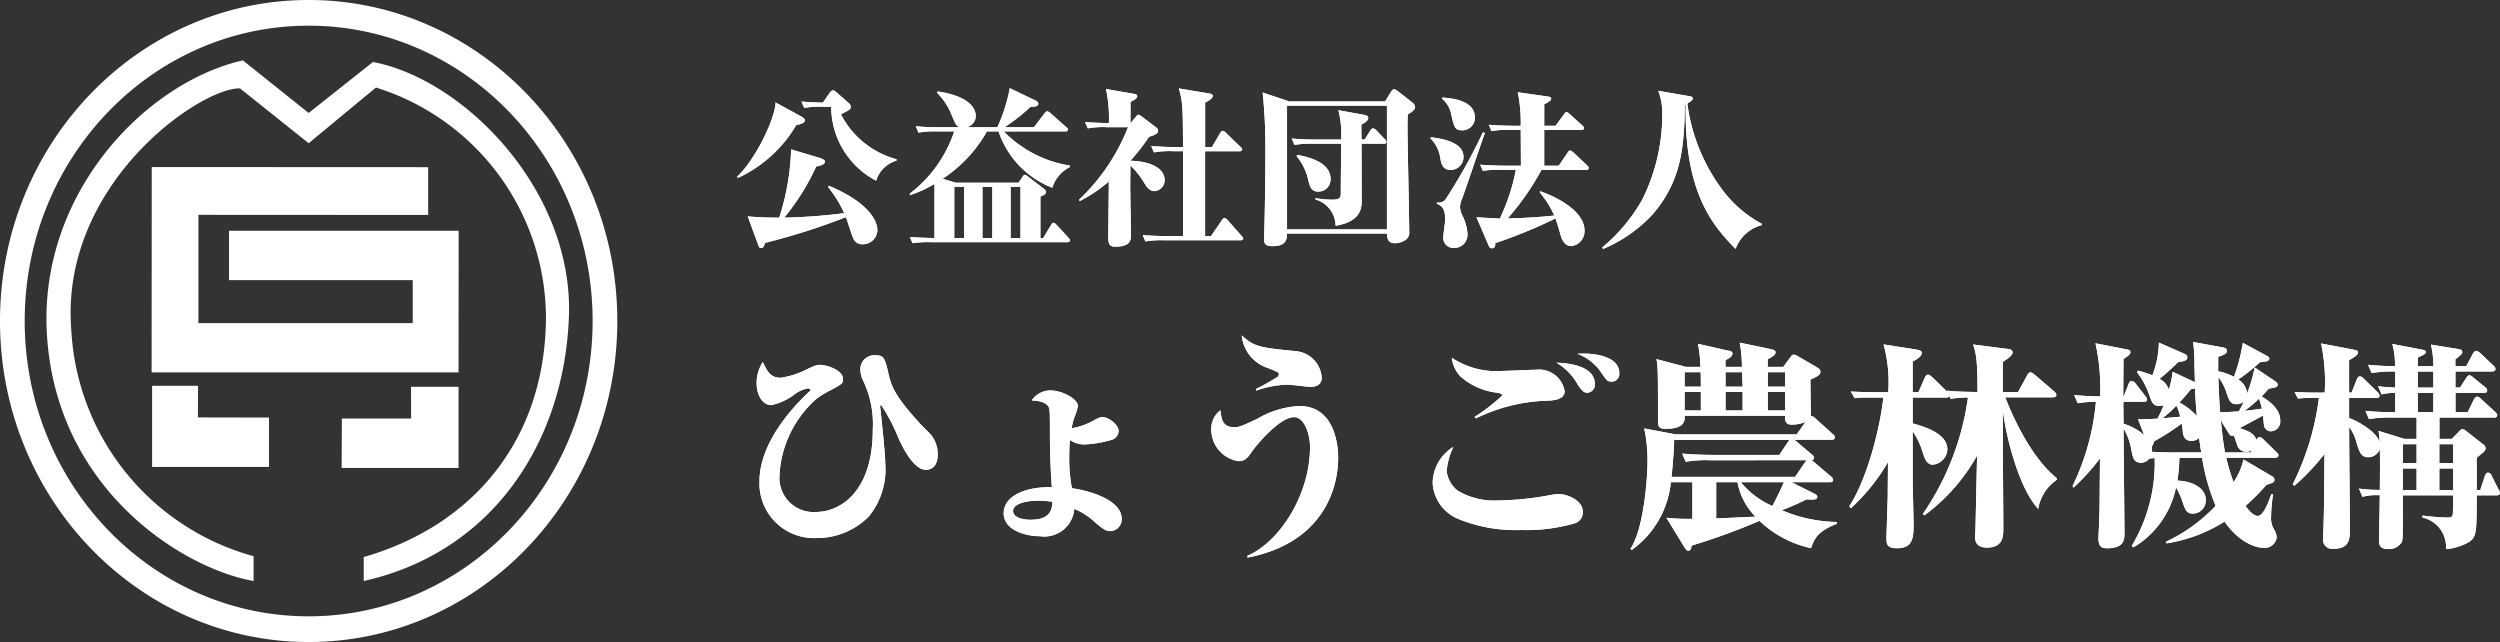
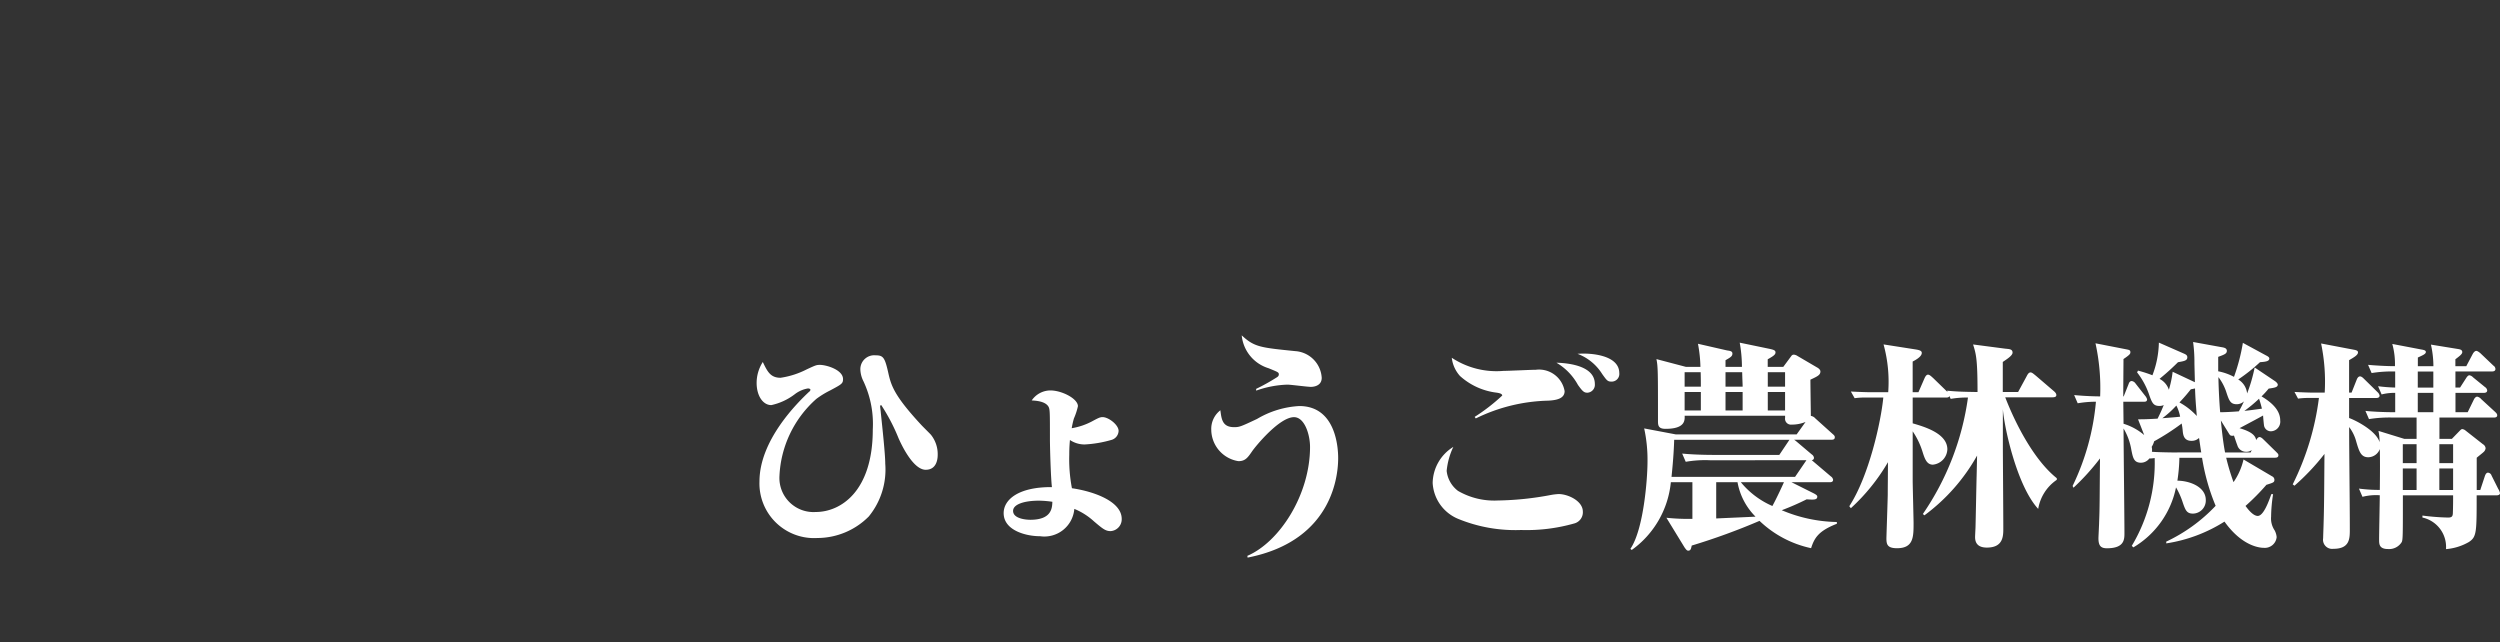
<svg xmlns="http://www.w3.org/2000/svg" width="202.49" height="52" viewBox="0 0 202.49 52">
  <rect x="0" y="0" width="202.49" height="52" fill="#333333" stroke="none" />
  <g id="グループ_32" data-name="グループ 32" transform="translate(-390 -21)">
-     <path id="パス_37" data-name="パス 37" d="M13.426-5.992V-6.1a7.173,7.173,0,0,1-4.508-3.64c.686-.35.8-.42.8-.6a.449.449,0,0,0-.2-.336l-.952-.84c-.042-.028-.182-.168-.28-.168a.36.36,0,0,0-.238.154l-.588.84c-.56,0-1.19-.042-1.736-.084l.224.518a7.036,7.036,0,0,1,1.512-.1h.672a6.782,6.782,0,0,0,3.64,5.992A2.431,2.431,0,0,1,13.426-5.992ZM6.006-9.254c0-.112-.154-.224-.294-.308L3.626-10.7C3.612-9.464,2.03-6.1.5-4.676l.084.084A10.694,10.694,0,0,0,5.306-8.876C5.74-8.946,6.006-9.086,6.006-9.254ZM11.872-.322c0-1.05-1.106-2.45-3.92-3.626l-.084.084A9.4,9.4,0,0,1,9.184-1.736a43.8,43.8,0,0,1-4.858.364,18.756,18.756,0,0,0,2.59-4.144c.7-.112.714-.336.714-.392,0-.14-.28-.252-.406-.294L4.886-6.9a19.72,19.72,0,0,1-.966,5.53c-.742,0-1.428-.014-2.548-.1L2.226.84c.056.168.1.252.224.252.182,0,.238-.154.322-.42A52.725,52.725,0,0,0,9.324-1.414c.1.252.476,1.47.6,1.736a.782.782,0,0,0,.77.462A1.18,1.18,0,0,0,11.872-.322Zm15.6.784c0-.07-.042-.112-.126-.21L26.4-.77c-.056-.056-.168-.182-.266-.182s-.168.126-.21.2L25.3.28h-.224V-3.08c.294-.112.448-.21.448-.378,0-.1-.14-.238-.238-.308l-1.246-.952a.526.526,0,0,0-.224-.126c-.084,0-.168.126-.224.224l-.28.42h-5.1l-1.05-.322a11.139,11.139,0,0,0,3.584-3.836h.938A7.451,7.451,0,0,0,26.04-3.794a2.793,2.793,0,0,1,1.428-1.68v-.112a9.594,9.594,0,0,1-5.362-2.772H27.09c.07,0,.21,0,.21-.14,0-.1-.07-.154-.14-.21L25.886-9.842a.541.541,0,0,0-.252-.14c-.056,0-.1,0-.238.182l-.84,1.106h-2.38a16.509,16.509,0,0,0,2.1-1.652c.35-.014.63-.028.63-.266,0-.112-.14-.2-.21-.238l-2.1-1.008a13.229,13.229,0,0,1-1.008,3.164H19.11a.943.943,0,0,0,.728-.91c0-.938-1.078-1.694-3.066-1.988l-.07.1a5.242,5.242,0,0,1,1.162,1.75c.364.868.406.952.714,1.05h-1.61a18.725,18.725,0,0,1-1.988-.084l.224.518a7.757,7.757,0,0,1,1.512-.1H18.1a10.526,10.526,0,0,1-3.6,5.04v.126a9.831,9.831,0,0,0,2-.91V.28c-.042,0-1.078-.014-2-.084l.224.5A8.357,8.357,0,0,1,16.24.616H27.258C27.328.616,27.468.6,27.468.462ZM21.182.28h-.8V-3.864h.8Zm2.282,0h-.8V-3.864h.8ZM18.9.28h-.8V-3.864h.8ZM41.5.308c0-.07-.042-.112-.14-.21L40.222-1.19c-.042-.042-.154-.154-.238-.154s-.14.084-.21.182L38.892.126h-.476V-6.748h2.772c.112,0,.224-.028.224-.154,0-.042-.014-.1-.14-.21L40.1-8.246a.586.586,0,0,0-.252-.154c-.112,0-.182.126-.21.182l-.672,1.134h-.546v-3.6c.21-.112.616-.336.616-.546,0-.154-.2-.182-.294-.2l-2.45-.406c.322,1.106.322,1.652.336,4.746h-.588c-.14,0-1.12,0-1.988-.084l.224.518a7.036,7.036,0,0,1,1.512-.1h.84V.126H35.35c-.14,0-1.12-.014-1.988-.084l.224.518A7.036,7.036,0,0,1,35.1.462h6.174C41.356.462,41.5.448,41.5.308ZM35.14-4.368c0-1.568-2.562-1.61-2.772-1.61A18.822,18.822,0,0,0,33.88-7.924c.336-.1.728-.224.728-.476a.339.339,0,0,0-.14-.266l-1.2-.91a.538.538,0,0,0-.252-.126c-.084,0-.1.028-.21.168l-.42.5h-.014v-1.708c.2-.1.546-.28.546-.448s-.14-.182-.28-.21l-2.254-.392a10.816,10.816,0,0,1,.238,2.758c-.07,0-.98,0-1.932-.084l.224.518a6.694,6.694,0,0,1,1.512-.1h1.75A16.335,16.335,0,0,1,28.2-2.814l.07.1A12.352,12.352,0,0,0,30.618-4.3c0,.728-.042,3.934-.042,4.578,0,.6.2.7.588.7,1.176,0,1.246-.518,1.246-.9,0-.7-.07-3.794-.056-4.424l.014-1.26a6.921,6.921,0,0,1,1.106,1.4c.14.238.42.686.826.686A.888.888,0,0,0,35.14-4.368Zm20.286-5.964a.5.5,0,0,0-.21-.35l-1.176-.924a.793.793,0,0,0-.322-.168c-.084,0-.182.112-.252.224l-.476.77H45.234l-2.156-.728A43.836,43.836,0,0,1,43.3-6.482c0,1.456-.028,3.962-.084,6.048-.014.49-.014.756-.014.84,0,.35.112.532.686.532,1.148,0,1.148-.616,1.162-1.022h8.092c.014.462.14.784.658.784a1.538,1.538,0,0,0,.826-.252.7.7,0,0,0,.322-.7c0-1.218-.14-7.168-.14-8.512,0-.434.014-.714.028-.966C55.174-9.926,55.426-10.136,55.426-10.332ZM53.144-.42H45.052V-10.444h8.092ZM53.1-7.5a.369.369,0,0,0-.126-.224l-.7-.728a.466.466,0,0,0-.266-.154c-.07,0-.14.07-.21.182l-.462.728h-.252c-.014-.966-.014-1.078-.014-1.218.28-.126.56-.322.56-.532,0-.14-.1-.21-.42-.266l-2-.364a7.667,7.667,0,0,1,.224,2.38H47.418c-.14,0-1.12,0-1.988-.084l.224.518a8.139,8.139,0,0,1,1.512-.1h2.268c0,1.12-.028,2.9-.028,4.018,0,.28,0,.518-.714.518a7.8,7.8,0,0,1-1.33-.126v.112A2.242,2.242,0,0,1,48.986-.714c2.114-.35,2.114-1.5,2.114-2.1,0-.644-.014-3.822-.014-4.55h1.806C53-7.364,53.1-7.378,53.1-7.5ZM48.58-4.494c0-1.4-1.876-1.806-2.7-1.96l-.056.1a4.612,4.612,0,0,1,.98,2.072c.112.406.224.8.77.8A.988.988,0,0,0,48.58-4.494Zm20.9-.9c0-.084-.084-.168-.14-.224l-1.106-1.05c-.042-.028-.182-.14-.252-.14-.1,0-.168.112-.21.182l-.714,1.05H65.884v-2.9h3.01c.1,0,.21-.028.21-.154,0-.1-.112-.182-.14-.21l-1.022-.924c-.042-.042-.168-.154-.252-.154s-.126.07-.21.182l-.672.924h-.924v-1.736c.518-.28.56-.35.56-.462s-.1-.14-.252-.168l-2.45-.35a12.066,12.066,0,0,1,.238,2.716h-.6c-.14,0-1.12-.014-1.988-.084l.224.518a7.036,7.036,0,0,1,1.512-.1h.854c0,.406.014,2.436.014,2.9H62.678c-.14,0-1.12-.014-1.988-.084l.224.5a8.573,8.573,0,0,1,1.512-.084h1.162a16.058,16.058,0,0,1-1.3,3.948c-.266-.014-1.6-.084-1.89-.1L61.39.91a.291.291,0,0,0,.266.2c.266,0,.266-.252.266-.42a38.842,38.842,0,0,0,4.872-2c.1.266.252.77.406,1.316.07.238.266.924.868.924A1.2,1.2,0,0,0,69.146-.322c0-1.61-2.338-2.772-3.612-3.192V-3.4A7.776,7.776,0,0,1,66.7-1.54c-1.512.154-2.506.2-3.78.238A21.808,21.808,0,0,0,65.66-5.236h3.6C69.37-5.236,69.482-5.264,69.482-5.39ZM60.27-9.478c0-1.414-1.932-1.568-2.646-1.624v.112a2.066,2.066,0,0,1,.714,1.2c.266,1.134.308,1.344.924,1.344A1.016,1.016,0,0,0,60.27-9.478Zm-.924,3.192c0-1.106-1.442-1.456-2.66-1.6v.112a2.785,2.785,0,0,1,.784,1.6c.07.392.168.938.84.938A1.046,1.046,0,0,0,59.346-6.286Zm1.736-1.946-.168-.042a44.9,44.9,0,0,1-2.982,5.362.691.691,0,0,1-.742.308v.112c.616.21.672.77.672,1.288,0,.21-.154,1.19-.154,1.414a.811.811,0,0,0,.868.868,1.06,1.06,0,0,0,1.092-1.12A3.855,3.855,0,0,0,59.22-1.61a1.737,1.737,0,0,1-.154-.6,1.593,1.593,0,0,1,.14-.63C59.5-3.6,60.76-7.392,61.082-8.232ZM83.51-.77v-.1A9.784,9.784,0,0,1,80.458-3.43a14.943,14.943,0,0,1-2.982-7.182c.308-.2.434-.28.434-.42s-.2-.168-.224-.168l-2.562-.448a5.182,5.182,0,0,1,.322,1.876,15.418,15.418,0,0,1-1.624,6.944A13.987,13.987,0,0,1,70.574,1.05l.084.112A11.534,11.534,0,0,0,74.7-1.68c2.31-2.7,2.52-5.46,2.576-8.792l.07-.056C77.2-3.164,79.73-.56,81.382,1.162A3.1,3.1,0,0,1,83.51-.77Z" transform="translate(449.192 40)" fill="#fff" />
    <path id="パス_38" data-name="パス 38" d="M16.758-6.156a2.513,2.513,0,0,0-.54-1.62c-.108-.126-.684-.684-.81-.828-2.2-2.376-2.43-3.186-2.664-4.248-.27-1.188-.4-1.368-1.008-1.368a1.126,1.126,0,0,0-1.242,1.17,2.276,2.276,0,0,0,.252.936A8.144,8.144,0,0,1,11.5-8.208c0,5-2.592,6.678-4.626,6.678a2.761,2.761,0,0,1-2.934-2.9A8.857,8.857,0,0,1,6.93-10.692a7.207,7.207,0,0,1,1.116-.684c.936-.5,1.044-.558,1.044-.918,0-.756-1.35-1.152-1.872-1.152-.288,0-.36.036-1.062.36a6.784,6.784,0,0,1-2.124.684c-.81,0-1.062-.486-1.44-1.278a3.153,3.153,0,0,0-.5,1.692c0,1.062.522,1.8,1.188,1.8a4.773,4.773,0,0,0,1.926-.9,2.381,2.381,0,0,1,1.044-.45c.09,0,.2.036.2.108a.218.218,0,0,1-.108.162C5.346-10.332,2.322-7.326,2.322-4A4.426,4.426,0,0,0,7.02.576,5.883,5.883,0,0,0,11.178-1.17,6,6,0,0,0,12.51-5.436c0-.756-.216-2.754-.36-4.14,0-.072-.054-.45-.054-.486s0-.126.09-.126a15.313,15.313,0,0,1,1.4,2.682c.144.324,1.134,2.556,2.2,2.556C16.632-4.95,16.758-5.742,16.758-6.156Zm10.854-2.16a6.544,6.544,0,0,1,.18-.792,5.319,5.319,0,0,0,.324-.99c0-.612-1.3-1.278-2.232-1.278a1.842,1.842,0,0,0-1.512.81c.306.018,1.116.054,1.368.522.108.216.108.45.108,2.592,0,.738.072,3.2.162,3.906C23.274-3.564,22.1-2.52,22.1-1.44c0,1.4,1.8,1.872,2.952,1.872a2.435,2.435,0,0,0,2.772-2.214A5.368,5.368,0,0,1,29.412-.774c.7.594.936.792,1.35.792a.96.96,0,0,0,.9-.99c0-1.4-2.2-2.214-4.032-2.484a12.424,12.424,0,0,1-.216-2.7c0-.63.036-.972.054-1.206A2.123,2.123,0,0,0,28.656-7,9.56,9.56,0,0,0,30.87-7.38a.789.789,0,0,0,.54-.72c0-.486-.81-1.116-1.3-1.116-.216,0-.378.09-.882.36A5.362,5.362,0,0,1,27.612-8.316ZM26.046-2.358c-.018.5-.054,1.458-1.782,1.458-.414,0-1.4-.108-1.4-.72,0-.54.918-.828,2.106-.828A8.116,8.116,0,0,1,26.046-2.358ZM47.862-12.4a2.3,2.3,0,0,0-2.142-2.16c-2.826-.288-3.312-.324-4.338-1.278a3.09,3.09,0,0,0,2.178,2.664c.738.306.828.324.828.5,0,.126-.09.2-.216.27a16.231,16.231,0,0,1-1.62.9v.144a8.214,8.214,0,0,1,2.538-.486c.27,0,1.6.18,1.89.18C47.052-11.664,47.862-11.664,47.862-12.4Zm1.332,6.5c0-.792-.162-4.212-3.15-4.212a7.478,7.478,0,0,0-3.42,1.044c-1.332.63-1.44.666-1.854.666-.936,0-1.026-.612-1.116-1.368a1.9,1.9,0,0,0-.738,1.584,2.6,2.6,0,0,0,2.2,2.538c.558,0,.756-.288,1.116-.81.216-.324,2.178-2.754,3.384-2.754.864,0,1.3,1.422,1.3,2.412,0,3.87-2.466,7.7-5.076,8.82l.018.144C49.014.756,49.194-4.914,49.194-5.9Zm22.77-6.876c0-1.584-2.664-1.584-2.826-1.584-.2,0-.324,0-.558.018a4.011,4.011,0,0,1,2,1.638c.36.5.432.612.738.612A.62.62,0,0,0,71.964-12.78Zm-1.98.882c0-1.386-1.872-1.692-3.114-1.728a4.671,4.671,0,0,1,1.746,1.8c.36.5.486.63.756.63A.643.643,0,0,0,69.984-11.9Zm-2.448.576A2.1,2.1,0,0,0,65.2-13.05c-.378,0-2.2.09-2.61.09a6.568,6.568,0,0,1-4.194-1.062,2.648,2.648,0,0,0,.666,1.476,5.373,5.373,0,0,0,2.97,1.35c.09.018.45.054.45.234a15.2,15.2,0,0,1-2.232,1.728l.09.126a13.982,13.982,0,0,1,5.868-1.44C66.87-10.584,67.536-10.71,67.536-11.322Zm1.476,9.756c0-.864-1.206-1.422-1.962-1.422a5.1,5.1,0,0,0-.612.072,24.717,24.717,0,0,1-4.32.45A5.852,5.852,0,0,1,58.9-3.24a2.345,2.345,0,0,1-.918-1.62,5.768,5.768,0,0,1,.54-1.944,3.5,3.5,0,0,0-1.674,2.916,3.341,3.341,0,0,0,2.07,2.916,12.2,12.2,0,0,0,5.094.9,14.1,14.1,0,0,0,4.338-.54A.934.934,0,0,0,69.012-1.566Zm20.574.99V-.72a11.94,11.94,0,0,1-4.464-.954,21.124,21.124,0,0,0,2.016-.882C87.7-2.52,88-2.5,88-2.772c0-.054,0-.126-.324-.288l-1.764-.882h3.1c.108,0,.27-.018.27-.2a.4.4,0,0,0-.18-.27L87.642-5.652a.649.649,0,0,0-.09-.072c.054-.018.18-.036.18-.2a.387.387,0,0,0-.18-.27l-1.3-1.1c-.054-.036-.072-.054-.126-.09h3.024c.126,0,.27-.018.27-.2,0-.108-.054-.162-.18-.27l-1.4-1.26a.6.6,0,0,0-.36-.2c0-.072-.036-2.466-.036-2.934.576-.27.81-.378.81-.666,0-.162-.2-.288-.27-.324L86.4-14.166a.638.638,0,0,0-.288-.108.232.232,0,0,0-.2.09l-.666.9h-1.26V-13.9c.522-.288.63-.4.63-.558,0-.18-.18-.216-.486-.288l-2.412-.5a11.188,11.188,0,0,1,.18,1.962H80.568v-.54c.414-.234.558-.324.558-.54,0-.18-.162-.216-.432-.252l-2.358-.54a11.127,11.127,0,0,1,.2,1.872h-1.17l-2.394-.63c.126.612.126,1.044.126,5,0,.36.018.648.612.648,1.566,0,1.566-.666,1.548-1.062h8.136v.162a.48.48,0,0,0,.522.558,2.946,2.946,0,0,0,1.134-.216l-.72,1.008H76.536L73.98-8.3a11.92,11.92,0,0,1,.27,2.682c0,1.368-.306,5.49-1.386,7.074l.108.09a7.665,7.665,0,0,0,3.168-5.49h1.746v2.97a16.772,16.772,0,0,1-2.106-.09L77.256,1.35c.072.09.162.252.288.252.216,0,.234-.18.288-.414a52.538,52.538,0,0,0,5.49-2A8.649,8.649,0,0,0,87.5,1.4C87.768.558,88.11,0,89.586-.576ZM81.954-11.682H80.568v-1.17h1.35C81.936-12.114,81.954-11.952,81.954-11.682Zm0,1.926H80.568V-11.25h1.386Zm3.438-1.926h-1.4v-1.17h1.4Zm0,1.926h-1.4V-11.25h1.4ZM78.57-11.682H77.256v-1.17h1.3C78.57-12.24,78.57-12.15,78.57-11.682Zm0,1.926H77.256V-11.25H78.57Zm8.55,4.032a1.1,1.1,0,0,1-.072.108L86.2-4.374H76.194c.162-1.548.2-2.484.216-3.006h9.342a1.228,1.228,0,0,0-.09.126l-.738,1.1H79.632c-.18,0-1.458,0-2.574-.108l.288.666a9.138,9.138,0,0,1,1.962-.126ZM83-1.152c-1.134.054-1.6.072-3.186.144V-3.942H81.54A5.251,5.251,0,0,0,83-1.152Zm2.3-2.79c-.036.09-.576,1.278-.936,1.926A6.789,6.789,0,0,1,81.81-3.942Zm22.1-.2v-.126c-1.746-1.386-3.258-4.176-4.176-6.552h3.834c.126,0,.306-.018.306-.18s-.162-.288-.27-.378l-1.386-1.188c-.162-.126-.306-.27-.432-.27-.144,0-.234.144-.324.324l-.684,1.26h-1.242v-2.43c.252-.18.792-.5.792-.756,0-.306-.306-.288-.612-.324L100.62-15.1c.234.756.36,1.134.36,3.852-1.26-.018-1.71-.036-2.466-.108l.036.108L97.4-12.366c-.18-.162-.306-.288-.432-.288s-.216.144-.288.306l-.486,1.116h-.468v-2.484c.666-.342.738-.576.738-.7,0-.18-.2-.234-.54-.288l-2.556-.4a11.441,11.441,0,0,1,.378,3.87H92.16c-.144,0-.774-.018-1.44-.054l.306.54a6.026,6.026,0,0,1,.81-.054h1.512C93.168-8.892,92.2-4.464,90.594-2l.126.162a15.887,15.887,0,0,0,3.006-3.726c0,.378-.018,2.214-.018,2.628C93.708-2.682,93.6.5,93.6.594c0,.5.072.81.864.81C95.8,1.4,95.8.486,95.8-.648c0-.252-.072-3.1-.072-3.384V-8.064a6.189,6.189,0,0,1,.792,1.638c.18.576.342,1.062.846,1.062a1.3,1.3,0,0,0,1.17-1.242c0-1.3-1.89-1.836-2.808-2.106V-10.8h2.718c.2,0,.234-.072.252-.126l.108.234a7.4,7.4,0,0,1,1.4-.108,21.929,21.929,0,0,1-3.654,9.432l.126.108A15.276,15.276,0,0,0,100.944-6.1l-.036,1.62c-.018.594-.072,3.474-.09,4.122,0,.126-.036.72-.036.864,0,.63.4.846.954.846,1.332,0,1.332-.936,1.332-1.566,0-1.3-.036-5.778-.036-6.588v-3.06c.126,1.566,1.152,6.228,2.862,8.082A3.543,3.543,0,0,1,107.406-4.14ZM124.146-7.4c-.054-.054-.2-.2-.324-.2s-.234.162-.27.252c-.072-.414-.432-.7-1.35-.972,1.314-.7,1.458-.774,1.908-1.026,0,.108.054.666.072.792a.561.561,0,0,0,.576.486.782.782,0,0,0,.738-.882c0-.792-.63-1.422-1.512-1.944a7.071,7.071,0,0,0,.576-.63c.486-.072.738-.108.738-.324,0-.09-.126-.216-.234-.288l-1.638-1.1a12.378,12.378,0,0,1-.612,2.106,1.484,1.484,0,0,0-.72-1.134,14.054,14.054,0,0,0,1.764-1.4c.468-.036.756-.072.756-.306,0-.108-.18-.2-.216-.216l-1.926-1.044a15.355,15.355,0,0,1-.72,2.754,4.561,4.561,0,0,0-1.278-.45v-1.17c.486-.18.7-.252.7-.486s-.252-.27-.468-.306L118.44-15.3a12.022,12.022,0,0,1,.108,1.674c0,.234.036,1.332.036,1.584l-1.8-.846a8.414,8.414,0,0,1-.306,1.458,1.514,1.514,0,0,0-.756-.882c.144-.126.738-.594,1.494-1.35.5-.09.756-.126.756-.4,0-.18-.144-.234-.252-.288l-2.052-.9a7.753,7.753,0,0,1-.522,2.646,10,10,0,0,0-1.17-.378l-.072.144a6.135,6.135,0,0,1,.936,1.692c.27.792.378,1.026.882,1.026a.808.808,0,0,0,.342-.072c-.108.252-.216.54-.5,1.1-.9.054-1.224.054-1.584.054l.5,1.278a4.647,4.647,0,0,0-1.674-.918c0-.252-.018-1.494-.018-1.782h1.656c.144,0,.27-.018.27-.2a.779.779,0,0,0-.162-.288l-.774-.99a.454.454,0,0,0-.306-.2c-.108,0-.2.072-.252.234l-.4,1.008h-.036c0-1.008.018-2.538.018-3.024.54-.36.558-.432.558-.558,0-.162-.108-.18-.27-.216l-2.556-.5a16.874,16.874,0,0,1,.378,4.3c-.324,0-1.188-.018-2.106-.108l.288.666a8.683,8.683,0,0,1,1.476-.126,19.575,19.575,0,0,1-1.89,6.822l.072.144A18.861,18.861,0,0,0,110.9-5.868c-.036,3.492-.018,3.87-.072,5.166,0,.2-.054,1.152-.054,1.3,0,.612.2.81.684.81,1.422,0,1.422-.72,1.422-1.242,0-1.206-.072-7.128-.072-8.46a4.93,4.93,0,0,1,.63,1.728c.126.63.2,1.044.774,1.044a.851.851,0,0,0,.684-.342,3,3,0,0,0,.432-.036,13.063,13.063,0,0,1-1.854,7.11l.126.126a7.327,7.327,0,0,0,3.456-4.86,6.028,6.028,0,0,1,.54,1.206c.216.63.324.918.828.918a1.057,1.057,0,0,0,1.044-1.1c0-1.1-1.368-1.566-2.3-1.566a13.773,13.773,0,0,0,.162-1.854h1.836a16.991,16.991,0,0,0,1.1,3.888,13.25,13.25,0,0,1-4,2.9v.144a12.268,12.268,0,0,0,4.716-1.764c1.44,2.016,2.88,2.124,3.186,2.124A.963.963,0,0,0,125.208.5a1.443,1.443,0,0,0-.162-.54,1.716,1.716,0,0,1-.288-1.1,12.411,12.411,0,0,1,.162-1.836h-.144c-.18.5-.612,1.764-1.1,1.764-.4,0-.846-.612-.99-.81a17.8,17.8,0,0,0,1.692-1.71c.576-.18.648-.2.648-.414a.312.312,0,0,0-.18-.27l-2.322-1.368a5.274,5.274,0,0,1-.81,1.836,17.892,17.892,0,0,1-.594-1.98h3.96c.108,0,.27-.018.27-.2,0-.09-.036-.126-.18-.27ZM123.1-6.354h-2.07c-.18-.9-.306-2.232-.342-2.592l.666,1.08c.072.108.108.162.252.162a.4.4,0,0,0,.144-.018c.036.108.216.648.27.774a.724.724,0,0,0,.72.54.662.662,0,0,0,.45-.144Zm-.54-4.14a8.8,8.8,0,0,1-.414.81c-.45.036-1.062.072-1.512.072-.036-.342-.126-1.71-.144-2.844a4.032,4.032,0,0,1,.648,1.242c.216.648.324.954.828.954A.85.85,0,0,0,122.562-10.494Zm-5.8,4.14c-.18,0-1.26-.018-1.656-.054a1.006,1.006,0,0,0-.018-.4,1.563,1.563,0,0,0,.2-.45,19.085,19.085,0,0,0,2.232-1.44c.018.144.054.252.09.684.036.27.108.72.7.72a.838.838,0,0,0,.612-.234c.036.18.144,1.008.18,1.17Zm.576-4.05c.522-.558.7-.792.918-1.062.162-.036.2-.036.342-.072.036.972.072,1.3.144,2.232A5.508,5.508,0,0,0,117.342-10.4Zm6.444-.306a8.012,8.012,0,0,1,.234.81c-.792.108-1.062.144-1.422.18A10.747,10.747,0,0,0,123.786-10.71Zm-7.83,1.584a7.947,7.947,0,0,0,1.134-1.026,3.342,3.342,0,0,1,.306.9C117.18-9.216,116.172-9.144,115.956-9.126Zm20.592-.054v1.728h-.99L133.452-8.1a4.169,4.169,0,0,1,.09.918c-.234-.864-1.782-1.71-2.466-1.962v-1.62h2.2c.126,0,.27-.036.27-.2a.522.522,0,0,0-.162-.27l-1.1-1.08c-.072-.072-.2-.2-.324-.2s-.216.126-.27.27l-.414,1.044h-.2v-2.628c.4-.234.72-.414.72-.63,0-.126-.108-.162-.252-.2l-2.736-.522A15.238,15.238,0,0,1,129.1-11.2h-1.008c-.144,0-.792-.018-1.44-.054l.288.54a6.237,6.237,0,0,1,.828-.054h.864a21.772,21.772,0,0,1-2.124,7l.144.108a18.331,18.331,0,0,0,2.43-2.574c-.018,1.566-.018,4.068-.072,5.616,0,.18-.036,1.008-.036,1.206a.741.741,0,0,0,.828.864c1.332,0,1.332-.828,1.332-1.584,0-2.3-.054-5.976-.054-8.28a3.347,3.347,0,0,1,.576,1.188c.234.792.378,1.26.972,1.26a1.015,1.015,0,0,0,.936-.666c.018.846.018,1.764,0,3.312a12.734,12.734,0,0,1-1.692-.108l.288.666a4.431,4.431,0,0,1,1.4-.126c0,.5-.054,3.024-.054,3.6,0,.342,0,.756.72.756A1.2,1.2,0,0,0,135.342.9c.09-.216.09-.576.09-3.78H139.5c0,.378,0,.936-.018,1.35,0,.306-.036.45-.378.45a18.658,18.658,0,0,1-2.088-.162v.162a2.432,2.432,0,0,1,1.908,2.556A4.4,4.4,0,0,0,140.778.9c.63-.414.63-.774.63-3.78h1.62c.108,0,.27-.036.27-.18a1,1,0,0,0-.144-.342l-.54-1.08a.331.331,0,0,0-.288-.234c-.126,0-.2.126-.252.27L141.7-3.312h-.288v-2.61c.072-.072.468-.378.54-.45a.485.485,0,0,0,.18-.324.426.426,0,0,0-.216-.324l-1.4-1.1a.517.517,0,0,0-.27-.126c-.09,0-.162.09-.234.162l-.612.63h-1.008V-9.18h4.41c.108,0,.27-.018.27-.18,0-.126-.09-.2-.18-.288l-1.116-1.026a.585.585,0,0,0-.324-.2c-.09,0-.2.09-.27.234l-.5,1.026h-.99v-1.566h2.3c.126,0,.27-.036.27-.2a.387.387,0,0,0-.18-.27l-.972-.792a.521.521,0,0,0-.288-.162c-.108,0-.2.126-.27.234l-.486.756h-.378v-1.3h2.97c.126,0,.27-.036.27-.2a.335.335,0,0,0-.162-.27L141.7-14.4c-.072-.054-.216-.18-.324-.18-.09,0-.2.09-.288.252l-.522.99h-.882V-13.9c.306-.234.558-.414.558-.576,0-.216-.216-.234-.432-.27l-2.106-.342a8.007,8.007,0,0,1,.2,1.746h-1.26v-.7c.432-.2.648-.288.648-.45,0-.126-.144-.162-.36-.2l-2.358-.45a6.091,6.091,0,0,1,.216,1.8c-.828,0-1.8-.072-2.178-.108l.288.666a10.181,10.181,0,0,1,1.908-.126v1.3a12.974,12.974,0,0,1-1.386-.108l.288.666a4.1,4.1,0,0,1,1.1-.126v1.566c-.99,0-1.944-.054-2.412-.108l.288.666a10.465,10.465,0,0,1,1.944-.126Zm0,2.16v1.53h-1.116V-7.02Zm0,1.962v1.746h-1.116V-5.058ZM139.5-7.02v1.53h-1.116V-7.02Zm0,1.962v1.746h-1.116V-5.058Zm-2.862-4.554v-1.566h1.26v1.566Zm1.26-3.294v1.3h-1.26v-1.3Z" transform="translate(449.192 64)" fill="#fff" />
    <g id="レイヤー_2" data-name="レイヤー 2" transform="translate(390 21)">
      <g id="レイヤー_1" data-name="レイヤー 1">
-         <path id="パス_1" data-name="パス 1" d="M20.54,47.06V45.049A20.091,20.091,0,0,1,5.78,26.81C4.79,14.95,16.2,7.09,19.44,7.16L25,11.6l5.45-4.51A19.586,19.586,0,0,1,44.22,25.911c-.131,9.67-5.83,16.628-14.76,19.209v1.94C39.88,44.73,45.7,35.84,46.08,25.65S37.64,6.44,30.21,5.02L25,9.15,19.67,4.89C11.73,6.7,3.12,15.73,3.8,27.07,4.54,39.581,14.71,46.02,20.54,47.06ZM25,0C11.19,0,0,11.64,0,26S11.19,52,25,52,50,40.36,50,26,38.81,0,25,0Zm0,49.92C12.3,49.92,2,39.209,2,26S12.3,2.08,25,2.08,48,12.79,48,26,37.7,49.92,25,49.92Zm9.68-36.38v3.87L16.07,17.4v8.77H33.43V22.69H18.55v-4h18.6l-.01,11.471H12.28l.01-16.631ZM12.32,31.25h3.72l-.01,2.56,5.76.01v4H12.32Zm24.82.081H33.29L33.3,33.9H27.69l-.02,4h9.47Z" fill="#fff" />
-       </g>
+         </g>
    </g>
-     <path id="パス_41" data-name="パス 41" d="M13.426-5.992V-6.1a7.173,7.173,0,0,1-4.508-3.64c.686-.35.8-.42.8-.6a.449.449,0,0,0-.2-.336l-.952-.84c-.042-.028-.182-.168-.28-.168a.36.36,0,0,0-.238.154l-.588.84c-.56,0-1.19-.042-1.736-.084l.224.518a7.036,7.036,0,0,1,1.512-.1h.672a6.782,6.782,0,0,0,3.64,5.992A2.431,2.431,0,0,1,13.426-5.992ZM6.006-9.254c0-.112-.154-.224-.294-.308L3.626-10.7C3.612-9.464,2.03-6.1.5-4.676l.084.084A10.694,10.694,0,0,0,5.306-8.876C5.74-8.946,6.006-9.086,6.006-9.254ZM11.872-.322c0-1.05-1.106-2.45-3.92-3.626l-.084.084A9.4,9.4,0,0,1,9.184-1.736a43.8,43.8,0,0,1-4.858.364,18.756,18.756,0,0,0,2.59-4.144c.7-.112.714-.336.714-.392,0-.14-.28-.252-.406-.294L4.886-6.9a19.72,19.72,0,0,1-.966,5.53c-.742,0-1.428-.014-2.548-.1L2.226.84c.056.168.1.252.224.252.182,0,.238-.154.322-.42A52.725,52.725,0,0,0,9.324-1.414c.1.252.476,1.47.6,1.736a.782.782,0,0,0,.77.462A1.18,1.18,0,0,0,11.872-.322Zm15.6.784c0-.07-.042-.112-.126-.21L26.4-.77c-.056-.056-.168-.182-.266-.182s-.168.126-.21.2L25.3.28h-.224V-3.08c.294-.112.448-.21.448-.378,0-.1-.14-.238-.238-.308l-1.246-.952a.526.526,0,0,0-.224-.126c-.084,0-.168.126-.224.224l-.28.42h-5.1l-1.05-.322a11.139,11.139,0,0,0,3.584-3.836h.938A7.451,7.451,0,0,0,26.04-3.794a2.793,2.793,0,0,1,1.428-1.68v-.112a9.594,9.594,0,0,1-5.362-2.772H27.09c.07,0,.21,0,.21-.14,0-.1-.07-.154-.14-.21L25.886-9.842a.541.541,0,0,0-.252-.14c-.056,0-.1,0-.238.182l-.84,1.106h-2.38a16.509,16.509,0,0,0,2.1-1.652c.35-.014.63-.028.63-.266,0-.112-.14-.2-.21-.238l-2.1-1.008a13.229,13.229,0,0,1-1.008,3.164H19.11a.943.943,0,0,0,.728-.91c0-.938-1.078-1.694-3.066-1.988l-.07.1a5.242,5.242,0,0,1,1.162,1.75c.364.868.406.952.714,1.05h-1.61a18.725,18.725,0,0,1-1.988-.084l.224.518a7.757,7.757,0,0,1,1.512-.1H18.1a10.526,10.526,0,0,1-3.6,5.04v.126a9.831,9.831,0,0,0,2-.91V.28c-.042,0-1.078-.014-2-.084l.224.5A8.357,8.357,0,0,1,16.24.616H27.258C27.328.616,27.468.6,27.468.462ZM21.182.28h-.8V-3.864h.8Zm2.282,0h-.8V-3.864h.8ZM18.9.28h-.8V-3.864h.8ZM41.5.308c0-.07-.042-.112-.14-.21L40.222-1.19c-.042-.042-.154-.154-.238-.154s-.14.084-.21.182L38.892.126h-.476V-6.748h2.772c.112,0,.224-.028.224-.154,0-.042-.014-.1-.14-.21L40.1-8.246a.586.586,0,0,0-.252-.154c-.112,0-.182.126-.21.182l-.672,1.134h-.546v-3.6c.21-.112.616-.336.616-.546,0-.154-.2-.182-.294-.2l-2.45-.406c.322,1.106.322,1.652.336,4.746h-.588c-.14,0-1.12,0-1.988-.084l.224.518a7.036,7.036,0,0,1,1.512-.1h.84V.126H35.35c-.14,0-1.12-.014-1.988-.084l.224.518A7.036,7.036,0,0,1,35.1.462h6.174C41.356.462,41.5.448,41.5.308ZM35.14-4.368c0-1.568-2.562-1.61-2.772-1.61A18.822,18.822,0,0,0,33.88-7.924c.336-.1.728-.224.728-.476a.339.339,0,0,0-.14-.266l-1.2-.91a.538.538,0,0,0-.252-.126c-.084,0-.1.028-.21.168l-.42.5h-.014v-1.708c.2-.1.546-.28.546-.448s-.14-.182-.28-.21l-2.254-.392a10.816,10.816,0,0,1,.238,2.758c-.07,0-.98,0-1.932-.084l.224.518a6.694,6.694,0,0,1,1.512-.1h1.75A16.335,16.335,0,0,1,28.2-2.814l.07.1A12.352,12.352,0,0,0,30.618-4.3c0,.728-.042,3.934-.042,4.578,0,.6.2.7.588.7,1.176,0,1.246-.518,1.246-.9,0-.7-.07-3.794-.056-4.424l.014-1.26a6.921,6.921,0,0,1,1.106,1.4c.14.238.42.686.826.686A.888.888,0,0,0,35.14-4.368Zm20.286-5.964a.5.5,0,0,0-.21-.35l-1.176-.924a.793.793,0,0,0-.322-.168c-.084,0-.182.112-.252.224l-.476.77H45.234l-2.156-.728A43.836,43.836,0,0,1,43.3-6.482c0,1.456-.028,3.962-.084,6.048-.014.49-.014.756-.014.84,0,.35.112.532.686.532,1.148,0,1.148-.616,1.162-1.022h8.092c.014.462.14.784.658.784a1.538,1.538,0,0,0,.826-.252.7.7,0,0,0,.322-.7c0-1.218-.14-7.168-.14-8.512,0-.434.014-.714.028-.966C55.174-9.926,55.426-10.136,55.426-10.332ZM53.144-.42H45.052V-10.444h8.092ZM53.1-7.5a.369.369,0,0,0-.126-.224l-.7-.728a.466.466,0,0,0-.266-.154c-.07,0-.14.07-.21.182l-.462.728h-.252c-.014-.966-.014-1.078-.014-1.218.28-.126.56-.322.56-.532,0-.14-.1-.21-.42-.266l-2-.364a7.667,7.667,0,0,1,.224,2.38H47.418c-.14,0-1.12,0-1.988-.084l.224.518a8.139,8.139,0,0,1,1.512-.1h2.268c0,1.12-.028,2.9-.028,4.018,0,.28,0,.518-.714.518a7.8,7.8,0,0,1-1.33-.126v.112A2.242,2.242,0,0,1,48.986-.714c2.114-.35,2.114-1.5,2.114-2.1,0-.644-.014-3.822-.014-4.55h1.806C53-7.364,53.1-7.378,53.1-7.5ZM48.58-4.494c0-1.4-1.876-1.806-2.7-1.96l-.056.1a4.612,4.612,0,0,1,.98,2.072c.112.406.224.8.77.8A.988.988,0,0,0,48.58-4.494Zm20.9-.9c0-.084-.084-.168-.14-.224l-1.106-1.05c-.042-.028-.182-.14-.252-.14-.1,0-.168.112-.21.182l-.714,1.05H65.884v-2.9h3.01c.1,0,.21-.028.21-.154,0-.1-.112-.182-.14-.21l-1.022-.924c-.042-.042-.168-.154-.252-.154s-.126.07-.21.182l-.672.924h-.924v-1.736c.518-.28.56-.35.56-.462s-.1-.14-.252-.168l-2.45-.35a12.066,12.066,0,0,1,.238,2.716h-.6c-.14,0-1.12-.014-1.988-.084l.224.518a7.036,7.036,0,0,1,1.512-.1h.854c0,.406.014,2.436.014,2.9H62.678c-.14,0-1.12-.014-1.988-.084l.224.5a8.573,8.573,0,0,1,1.512-.084h1.162a16.058,16.058,0,0,1-1.3,3.948c-.266-.014-1.6-.084-1.89-.1L61.39.91a.291.291,0,0,0,.266.2c.266,0,.266-.252.266-.42a38.842,38.842,0,0,0,4.872-2c.1.266.252.77.406,1.316.07.238.266.924.868.924A1.2,1.2,0,0,0,69.146-.322c0-1.61-2.338-2.772-3.612-3.192V-3.4A7.776,7.776,0,0,1,66.7-1.54c-1.512.154-2.506.2-3.78.238A21.808,21.808,0,0,0,65.66-5.236h3.6C69.37-5.236,69.482-5.264,69.482-5.39ZM60.27-9.478c0-1.414-1.932-1.568-2.646-1.624v.112a2.066,2.066,0,0,1,.714,1.2c.266,1.134.308,1.344.924,1.344A1.016,1.016,0,0,0,60.27-9.478Zm-.924,3.192c0-1.106-1.442-1.456-2.66-1.6v.112a2.785,2.785,0,0,1,.784,1.6c.07.392.168.938.84.938A1.046,1.046,0,0,0,59.346-6.286Zm1.736-1.946-.168-.042a44.9,44.9,0,0,1-2.982,5.362.691.691,0,0,1-.742.308v.112c.616.21.672.77.672,1.288,0,.21-.154,1.19-.154,1.414a.811.811,0,0,0,.868.868,1.06,1.06,0,0,0,1.092-1.12A3.855,3.855,0,0,0,59.22-1.61a1.737,1.737,0,0,1-.154-.6,1.593,1.593,0,0,1,.14-.63C59.5-3.6,60.76-7.392,61.082-8.232ZM83.51-.77v-.1A9.784,9.784,0,0,1,80.458-3.43a14.943,14.943,0,0,1-2.982-7.182c.308-.2.434-.28.434-.42s-.2-.168-.224-.168l-2.562-.448a5.182,5.182,0,0,1,.322,1.876,15.418,15.418,0,0,1-1.624,6.944A13.987,13.987,0,0,1,70.574,1.05l.084.112A11.534,11.534,0,0,0,74.7-1.68c2.31-2.7,2.52-5.46,2.576-8.792l.07-.056C77.2-3.164,79.73-.56,81.382,1.162A3.1,3.1,0,0,1,83.51-.77Z" transform="translate(449.192 40)" fill="#fff" />
-     <path id="パス_42" data-name="パス 42" d="M16.758-6.156a2.513,2.513,0,0,0-.54-1.62c-.108-.126-.684-.684-.81-.828-2.2-2.376-2.43-3.186-2.664-4.248-.27-1.188-.4-1.368-1.008-1.368a1.126,1.126,0,0,0-1.242,1.17,2.276,2.276,0,0,0,.252.936A8.144,8.144,0,0,1,11.5-8.208c0,5-2.592,6.678-4.626,6.678a2.761,2.761,0,0,1-2.934-2.9A8.857,8.857,0,0,1,6.93-10.692a7.207,7.207,0,0,1,1.116-.684c.936-.5,1.044-.558,1.044-.918,0-.756-1.35-1.152-1.872-1.152-.288,0-.36.036-1.062.36a6.784,6.784,0,0,1-2.124.684c-.81,0-1.062-.486-1.44-1.278a3.153,3.153,0,0,0-.5,1.692c0,1.062.522,1.8,1.188,1.8a4.773,4.773,0,0,0,1.926-.9,2.381,2.381,0,0,1,1.044-.45c.09,0,.2.036.2.108a.218.218,0,0,1-.108.162C5.346-10.332,2.322-7.326,2.322-4A4.426,4.426,0,0,0,7.02.576,5.883,5.883,0,0,0,11.178-1.17,6,6,0,0,0,12.51-5.436c0-.756-.216-2.754-.36-4.14,0-.072-.054-.45-.054-.486s0-.126.09-.126a15.313,15.313,0,0,1,1.4,2.682c.144.324,1.134,2.556,2.2,2.556C16.632-4.95,16.758-5.742,16.758-6.156Zm10.854-2.16a6.544,6.544,0,0,1,.18-.792,5.319,5.319,0,0,0,.324-.99c0-.612-1.3-1.278-2.232-1.278a1.842,1.842,0,0,0-1.512.81c.306.018,1.116.054,1.368.522.108.216.108.45.108,2.592,0,.738.072,3.2.162,3.906C23.274-3.564,22.1-2.52,22.1-1.44c0,1.4,1.8,1.872,2.952,1.872a2.435,2.435,0,0,0,2.772-2.214A5.368,5.368,0,0,1,29.412-.774c.7.594.936.792,1.35.792a.96.96,0,0,0,.9-.99c0-1.4-2.2-2.214-4.032-2.484a12.424,12.424,0,0,1-.216-2.7c0-.63.036-.972.054-1.206A2.123,2.123,0,0,0,28.656-7,9.56,9.56,0,0,0,30.87-7.38a.789.789,0,0,0,.54-.72c0-.486-.81-1.116-1.3-1.116-.216,0-.378.09-.882.36A5.362,5.362,0,0,1,27.612-8.316ZM26.046-2.358c-.018.5-.054,1.458-1.782,1.458-.414,0-1.4-.108-1.4-.72,0-.54.918-.828,2.106-.828A8.116,8.116,0,0,1,26.046-2.358ZM47.862-12.4a2.3,2.3,0,0,0-2.142-2.16c-2.826-.288-3.312-.324-4.338-1.278a3.09,3.09,0,0,0,2.178,2.664c.738.306.828.324.828.5,0,.126-.09.2-.216.27a16.231,16.231,0,0,1-1.62.9v.144a8.214,8.214,0,0,1,2.538-.486c.27,0,1.6.18,1.89.18C47.052-11.664,47.862-11.664,47.862-12.4Zm1.332,6.5c0-.792-.162-4.212-3.15-4.212a7.478,7.478,0,0,0-3.42,1.044c-1.332.63-1.44.666-1.854.666-.936,0-1.026-.612-1.116-1.368a1.9,1.9,0,0,0-.738,1.584,2.6,2.6,0,0,0,2.2,2.538c.558,0,.756-.288,1.116-.81.216-.324,2.178-2.754,3.384-2.754.864,0,1.3,1.422,1.3,2.412,0,3.87-2.466,7.7-5.076,8.82l.018.144C49.014.756,49.194-4.914,49.194-5.9Zm22.77-6.876c0-1.584-2.664-1.584-2.826-1.584-.2,0-.324,0-.558.018a4.011,4.011,0,0,1,2,1.638c.36.5.432.612.738.612A.62.62,0,0,0,71.964-12.78Zm-1.98.882c0-1.386-1.872-1.692-3.114-1.728a4.671,4.671,0,0,1,1.746,1.8c.36.5.486.63.756.63A.643.643,0,0,0,69.984-11.9Zm-2.448.576A2.1,2.1,0,0,0,65.2-13.05c-.378,0-2.2.09-2.61.09a6.568,6.568,0,0,1-4.194-1.062,2.648,2.648,0,0,0,.666,1.476,5.373,5.373,0,0,0,2.97,1.35c.09.018.45.054.45.234a15.2,15.2,0,0,1-2.232,1.728l.09.126a13.982,13.982,0,0,1,5.868-1.44C66.87-10.584,67.536-10.71,67.536-11.322Zm1.476,9.756c0-.864-1.206-1.422-1.962-1.422a5.1,5.1,0,0,0-.612.072,24.717,24.717,0,0,1-4.32.45A5.852,5.852,0,0,1,58.9-3.24a2.345,2.345,0,0,1-.918-1.62,5.768,5.768,0,0,1,.54-1.944,3.5,3.5,0,0,0-1.674,2.916,3.341,3.341,0,0,0,2.07,2.916,12.2,12.2,0,0,0,5.094.9,14.1,14.1,0,0,0,4.338-.54A.934.934,0,0,0,69.012-1.566Zm20.574.99V-.72a11.94,11.94,0,0,1-4.464-.954,21.124,21.124,0,0,0,2.016-.882C87.7-2.52,88-2.5,88-2.772c0-.054,0-.126-.324-.288l-1.764-.882h3.1c.108,0,.27-.018.27-.2a.4.4,0,0,0-.18-.27L87.642-5.652a.649.649,0,0,0-.09-.072c.054-.018.18-.036.18-.2a.387.387,0,0,0-.18-.27l-1.3-1.1c-.054-.036-.072-.054-.126-.09h3.024c.126,0,.27-.018.27-.2,0-.108-.054-.162-.18-.27l-1.4-1.26a.6.6,0,0,0-.36-.2c0-.072-.036-2.466-.036-2.934.576-.27.81-.378.81-.666,0-.162-.2-.288-.27-.324L86.4-14.166a.638.638,0,0,0-.288-.108.232.232,0,0,0-.2.09l-.666.9h-1.26V-13.9c.522-.288.63-.4.63-.558,0-.18-.18-.216-.486-.288l-2.412-.5a11.188,11.188,0,0,1,.18,1.962H80.568v-.54c.414-.234.558-.324.558-.54,0-.18-.162-.216-.432-.252l-2.358-.54a11.127,11.127,0,0,1,.2,1.872h-1.17l-2.394-.63c.126.612.126,1.044.126,5,0,.36.018.648.612.648,1.566,0,1.566-.666,1.548-1.062h8.136v.162a.48.48,0,0,0,.522.558,2.946,2.946,0,0,0,1.134-.216l-.72,1.008H76.536L73.98-8.3a11.92,11.92,0,0,1,.27,2.682c0,1.368-.306,5.49-1.386,7.074l.108.09a7.665,7.665,0,0,0,3.168-5.49h1.746v2.97a16.772,16.772,0,0,1-2.106-.09L77.256,1.35c.072.09.162.252.288.252.216,0,.234-.18.288-.414a52.538,52.538,0,0,0,5.49-2A8.649,8.649,0,0,0,87.5,1.4C87.768.558,88.11,0,89.586-.576ZM81.954-11.682H80.568v-1.17h1.35C81.936-12.114,81.954-11.952,81.954-11.682Zm0,1.926H80.568V-11.25h1.386Zm3.438-1.926h-1.4v-1.17h1.4Zm0,1.926h-1.4V-11.25h1.4ZM78.57-11.682H77.256v-1.17h1.3C78.57-12.24,78.57-12.15,78.57-11.682Zm0,1.926H77.256V-11.25H78.57Zm8.55,4.032a1.1,1.1,0,0,1-.072.108L86.2-4.374H76.194c.162-1.548.2-2.484.216-3.006h9.342a1.228,1.228,0,0,0-.09.126l-.738,1.1H79.632c-.18,0-1.458,0-2.574-.108l.288.666a9.138,9.138,0,0,1,1.962-.126ZM83-1.152c-1.134.054-1.6.072-3.186.144V-3.942H81.54A5.251,5.251,0,0,0,83-1.152Zm2.3-2.79c-.036.09-.576,1.278-.936,1.926A6.789,6.789,0,0,1,81.81-3.942Zm22.1-.2v-.126c-1.746-1.386-3.258-4.176-4.176-6.552h3.834c.126,0,.306-.018.306-.18s-.162-.288-.27-.378l-1.386-1.188c-.162-.126-.306-.27-.432-.27-.144,0-.234.144-.324.324l-.684,1.26h-1.242v-2.43c.252-.18.792-.5.792-.756,0-.306-.306-.288-.612-.324L100.62-15.1c.234.756.36,1.134.36,3.852-1.26-.018-1.71-.036-2.466-.108l.036.108L97.4-12.366c-.18-.162-.306-.288-.432-.288s-.216.144-.288.306l-.486,1.116h-.468v-2.484c.666-.342.738-.576.738-.7,0-.18-.2-.234-.54-.288l-2.556-.4a11.441,11.441,0,0,1,.378,3.87H92.16c-.144,0-.774-.018-1.44-.054l.306.54a6.026,6.026,0,0,1,.81-.054h1.512C93.168-8.892,92.2-4.464,90.594-2l.126.162a15.887,15.887,0,0,0,3.006-3.726c0,.378-.018,2.214-.018,2.628C93.708-2.682,93.6.5,93.6.594c0,.5.072.81.864.81C95.8,1.4,95.8.486,95.8-.648c0-.252-.072-3.1-.072-3.384V-8.064a6.189,6.189,0,0,1,.792,1.638c.18.576.342,1.062.846,1.062a1.3,1.3,0,0,0,1.17-1.242c0-1.3-1.89-1.836-2.808-2.106V-10.8h2.718c.2,0,.234-.072.252-.126l.108.234a7.4,7.4,0,0,1,1.4-.108,21.929,21.929,0,0,1-3.654,9.432l.126.108A15.276,15.276,0,0,0,100.944-6.1l-.036,1.62c-.018.594-.072,3.474-.09,4.122,0,.126-.036.72-.036.864,0,.63.4.846.954.846,1.332,0,1.332-.936,1.332-1.566,0-1.3-.036-5.778-.036-6.588v-3.06c.126,1.566,1.152,6.228,2.862,8.082A3.543,3.543,0,0,1,107.406-4.14ZM124.146-7.4c-.054-.054-.2-.2-.324-.2s-.234.162-.27.252c-.072-.414-.432-.7-1.35-.972,1.314-.7,1.458-.774,1.908-1.026,0,.108.054.666.072.792a.561.561,0,0,0,.576.486.782.782,0,0,0,.738-.882c0-.792-.63-1.422-1.512-1.944a7.071,7.071,0,0,0,.576-.63c.486-.072.738-.108.738-.324,0-.09-.126-.216-.234-.288l-1.638-1.1a12.378,12.378,0,0,1-.612,2.106,1.484,1.484,0,0,0-.72-1.134,14.054,14.054,0,0,0,1.764-1.4c.468-.036.756-.072.756-.306,0-.108-.18-.2-.216-.216l-1.926-1.044a15.355,15.355,0,0,1-.72,2.754,4.561,4.561,0,0,0-1.278-.45v-1.17c.486-.18.7-.252.7-.486s-.252-.27-.468-.306L118.44-15.3a12.022,12.022,0,0,1,.108,1.674c0,.234.036,1.332.036,1.584l-1.8-.846a8.414,8.414,0,0,1-.306,1.458,1.514,1.514,0,0,0-.756-.882c.144-.126.738-.594,1.494-1.35.5-.09.756-.126.756-.4,0-.18-.144-.234-.252-.288l-2.052-.9a7.753,7.753,0,0,1-.522,2.646,10,10,0,0,0-1.17-.378l-.072.144a6.135,6.135,0,0,1,.936,1.692c.27.792.378,1.026.882,1.026a.808.808,0,0,0,.342-.072c-.108.252-.216.54-.5,1.1-.9.054-1.224.054-1.584.054l.5,1.278a4.647,4.647,0,0,0-1.674-.918c0-.252-.018-1.494-.018-1.782h1.656c.144,0,.27-.018.27-.2a.779.779,0,0,0-.162-.288l-.774-.99a.454.454,0,0,0-.306-.2c-.108,0-.2.072-.252.234l-.4,1.008h-.036c0-1.008.018-2.538.018-3.024.54-.36.558-.432.558-.558,0-.162-.108-.18-.27-.216l-2.556-.5a16.874,16.874,0,0,1,.378,4.3c-.324,0-1.188-.018-2.106-.108l.288.666a8.683,8.683,0,0,1,1.476-.126,19.575,19.575,0,0,1-1.89,6.822l.072.144A18.861,18.861,0,0,0,110.9-5.868c-.036,3.492-.018,3.87-.072,5.166,0,.2-.054,1.152-.054,1.3,0,.612.2.81.684.81,1.422,0,1.422-.72,1.422-1.242,0-1.206-.072-7.128-.072-8.46a4.93,4.93,0,0,1,.63,1.728c.126.63.2,1.044.774,1.044a.851.851,0,0,0,.684-.342,3,3,0,0,0,.432-.036,13.063,13.063,0,0,1-1.854,7.11l.126.126a7.327,7.327,0,0,0,3.456-4.86,6.028,6.028,0,0,1,.54,1.206c.216.63.324.918.828.918a1.057,1.057,0,0,0,1.044-1.1c0-1.1-1.368-1.566-2.3-1.566a13.773,13.773,0,0,0,.162-1.854h1.836a16.991,16.991,0,0,0,1.1,3.888,13.25,13.25,0,0,1-4,2.9v.144a12.268,12.268,0,0,0,4.716-1.764c1.44,2.016,2.88,2.124,3.186,2.124A.963.963,0,0,0,125.208.5a1.443,1.443,0,0,0-.162-.54,1.716,1.716,0,0,1-.288-1.1,12.411,12.411,0,0,1,.162-1.836h-.144c-.18.5-.612,1.764-1.1,1.764-.4,0-.846-.612-.99-.81a17.8,17.8,0,0,0,1.692-1.71c.576-.18.648-.2.648-.414a.312.312,0,0,0-.18-.27l-2.322-1.368a5.274,5.274,0,0,1-.81,1.836,17.892,17.892,0,0,1-.594-1.98h3.96c.108,0,.27-.018.27-.2,0-.09-.036-.126-.18-.27ZM123.1-6.354h-2.07c-.18-.9-.306-2.232-.342-2.592l.666,1.08c.072.108.108.162.252.162a.4.4,0,0,0,.144-.018c.036.108.216.648.27.774a.724.724,0,0,0,.72.54.662.662,0,0,0,.45-.144Zm-.54-4.14a8.8,8.8,0,0,1-.414.81c-.45.036-1.062.072-1.512.072-.036-.342-.126-1.71-.144-2.844a4.032,4.032,0,0,1,.648,1.242c.216.648.324.954.828.954A.85.85,0,0,0,122.562-10.494Zm-5.8,4.14c-.18,0-1.26-.018-1.656-.054a1.006,1.006,0,0,0-.018-.4,1.563,1.563,0,0,0,.2-.45,19.085,19.085,0,0,0,2.232-1.44c.018.144.054.252.09.684.036.27.108.72.7.72a.838.838,0,0,0,.612-.234c.036.18.144,1.008.18,1.17Zm.576-4.05c.522-.558.7-.792.918-1.062.162-.036.2-.036.342-.072.036.972.072,1.3.144,2.232A5.508,5.508,0,0,0,117.342-10.4Zm6.444-.306a8.012,8.012,0,0,1,.234.81c-.792.108-1.062.144-1.422.18A10.747,10.747,0,0,0,123.786-10.71Zm-7.83,1.584a7.947,7.947,0,0,0,1.134-1.026,3.342,3.342,0,0,1,.306.9C117.18-9.216,116.172-9.144,115.956-9.126Zm20.592-.054v1.728h-.99L133.452-8.1a4.169,4.169,0,0,1,.09.918c-.234-.864-1.782-1.71-2.466-1.962v-1.62h2.2c.126,0,.27-.036.27-.2a.522.522,0,0,0-.162-.27l-1.1-1.08c-.072-.072-.2-.2-.324-.2s-.216.126-.27.27l-.414,1.044h-.2v-2.628c.4-.234.72-.414.72-.63,0-.126-.108-.162-.252-.2l-2.736-.522A15.238,15.238,0,0,1,129.1-11.2h-1.008c-.144,0-.792-.018-1.44-.054l.288.54a6.237,6.237,0,0,1,.828-.054h.864a21.772,21.772,0,0,1-2.124,7l.144.108a18.331,18.331,0,0,0,2.43-2.574c-.018,1.566-.018,4.068-.072,5.616,0,.18-.036,1.008-.036,1.206a.741.741,0,0,0,.828.864c1.332,0,1.332-.828,1.332-1.584,0-2.3-.054-5.976-.054-8.28a3.347,3.347,0,0,1,.576,1.188c.234.792.378,1.26.972,1.26a1.015,1.015,0,0,0,.936-.666c.018.846.018,1.764,0,3.312a12.734,12.734,0,0,1-1.692-.108l.288.666a4.431,4.431,0,0,1,1.4-.126c0,.5-.054,3.024-.054,3.6,0,.342,0,.756.72.756A1.2,1.2,0,0,0,135.342.9c.09-.216.09-.576.09-3.78H139.5c0,.378,0,.936-.018,1.35,0,.306-.036.45-.378.45a18.658,18.658,0,0,1-2.088-.162v.162a2.432,2.432,0,0,1,1.908,2.556A4.4,4.4,0,0,0,140.778.9c.63-.414.63-.774.63-3.78h1.62c.108,0,.27-.036.27-.18a1,1,0,0,0-.144-.342l-.54-1.08a.331.331,0,0,0-.288-.234c-.126,0-.2.126-.252.27L141.7-3.312h-.288v-2.61c.072-.072.468-.378.54-.45a.485.485,0,0,0,.18-.324.426.426,0,0,0-.216-.324l-1.4-1.1a.517.517,0,0,0-.27-.126c-.09,0-.162.09-.234.162l-.612.63h-1.008V-9.18h4.41c.108,0,.27-.018.27-.18,0-.126-.09-.2-.18-.288l-1.116-1.026a.585.585,0,0,0-.324-.2c-.09,0-.2.09-.27.234l-.5,1.026h-.99v-1.566h2.3c.126,0,.27-.036.27-.2a.387.387,0,0,0-.18-.27l-.972-.792a.521.521,0,0,0-.288-.162c-.108,0-.2.126-.27.234l-.486.756h-.378v-1.3h2.97c.126,0,.27-.036.27-.2a.335.335,0,0,0-.162-.27L141.7-14.4c-.072-.054-.216-.18-.324-.18-.09,0-.2.09-.288.252l-.522.99h-.882V-13.9c.306-.234.558-.414.558-.576,0-.216-.216-.234-.432-.27l-2.106-.342a8.007,8.007,0,0,1,.2,1.746h-1.26v-.7c.432-.2.648-.288.648-.45,0-.126-.144-.162-.36-.2l-2.358-.45a6.091,6.091,0,0,1,.216,1.8c-.828,0-1.8-.072-2.178-.108l.288.666a10.181,10.181,0,0,1,1.908-.126v1.3a12.974,12.974,0,0,1-1.386-.108l.288.666a4.1,4.1,0,0,1,1.1-.126v1.566c-.99,0-1.944-.054-2.412-.108l.288.666a10.465,10.465,0,0,1,1.944-.126Zm0,2.16v1.53h-1.116V-7.02Zm0,1.962v1.746h-1.116V-5.058ZM139.5-7.02v1.53h-1.116V-7.02Zm0,1.962v1.746h-1.116V-5.058Zm-2.862-4.554v-1.566h1.26v1.566Zm1.26-3.294v1.3h-1.26v-1.3Z" transform="translate(449.192 64)" fill="#fff" />
  </g>
</svg>